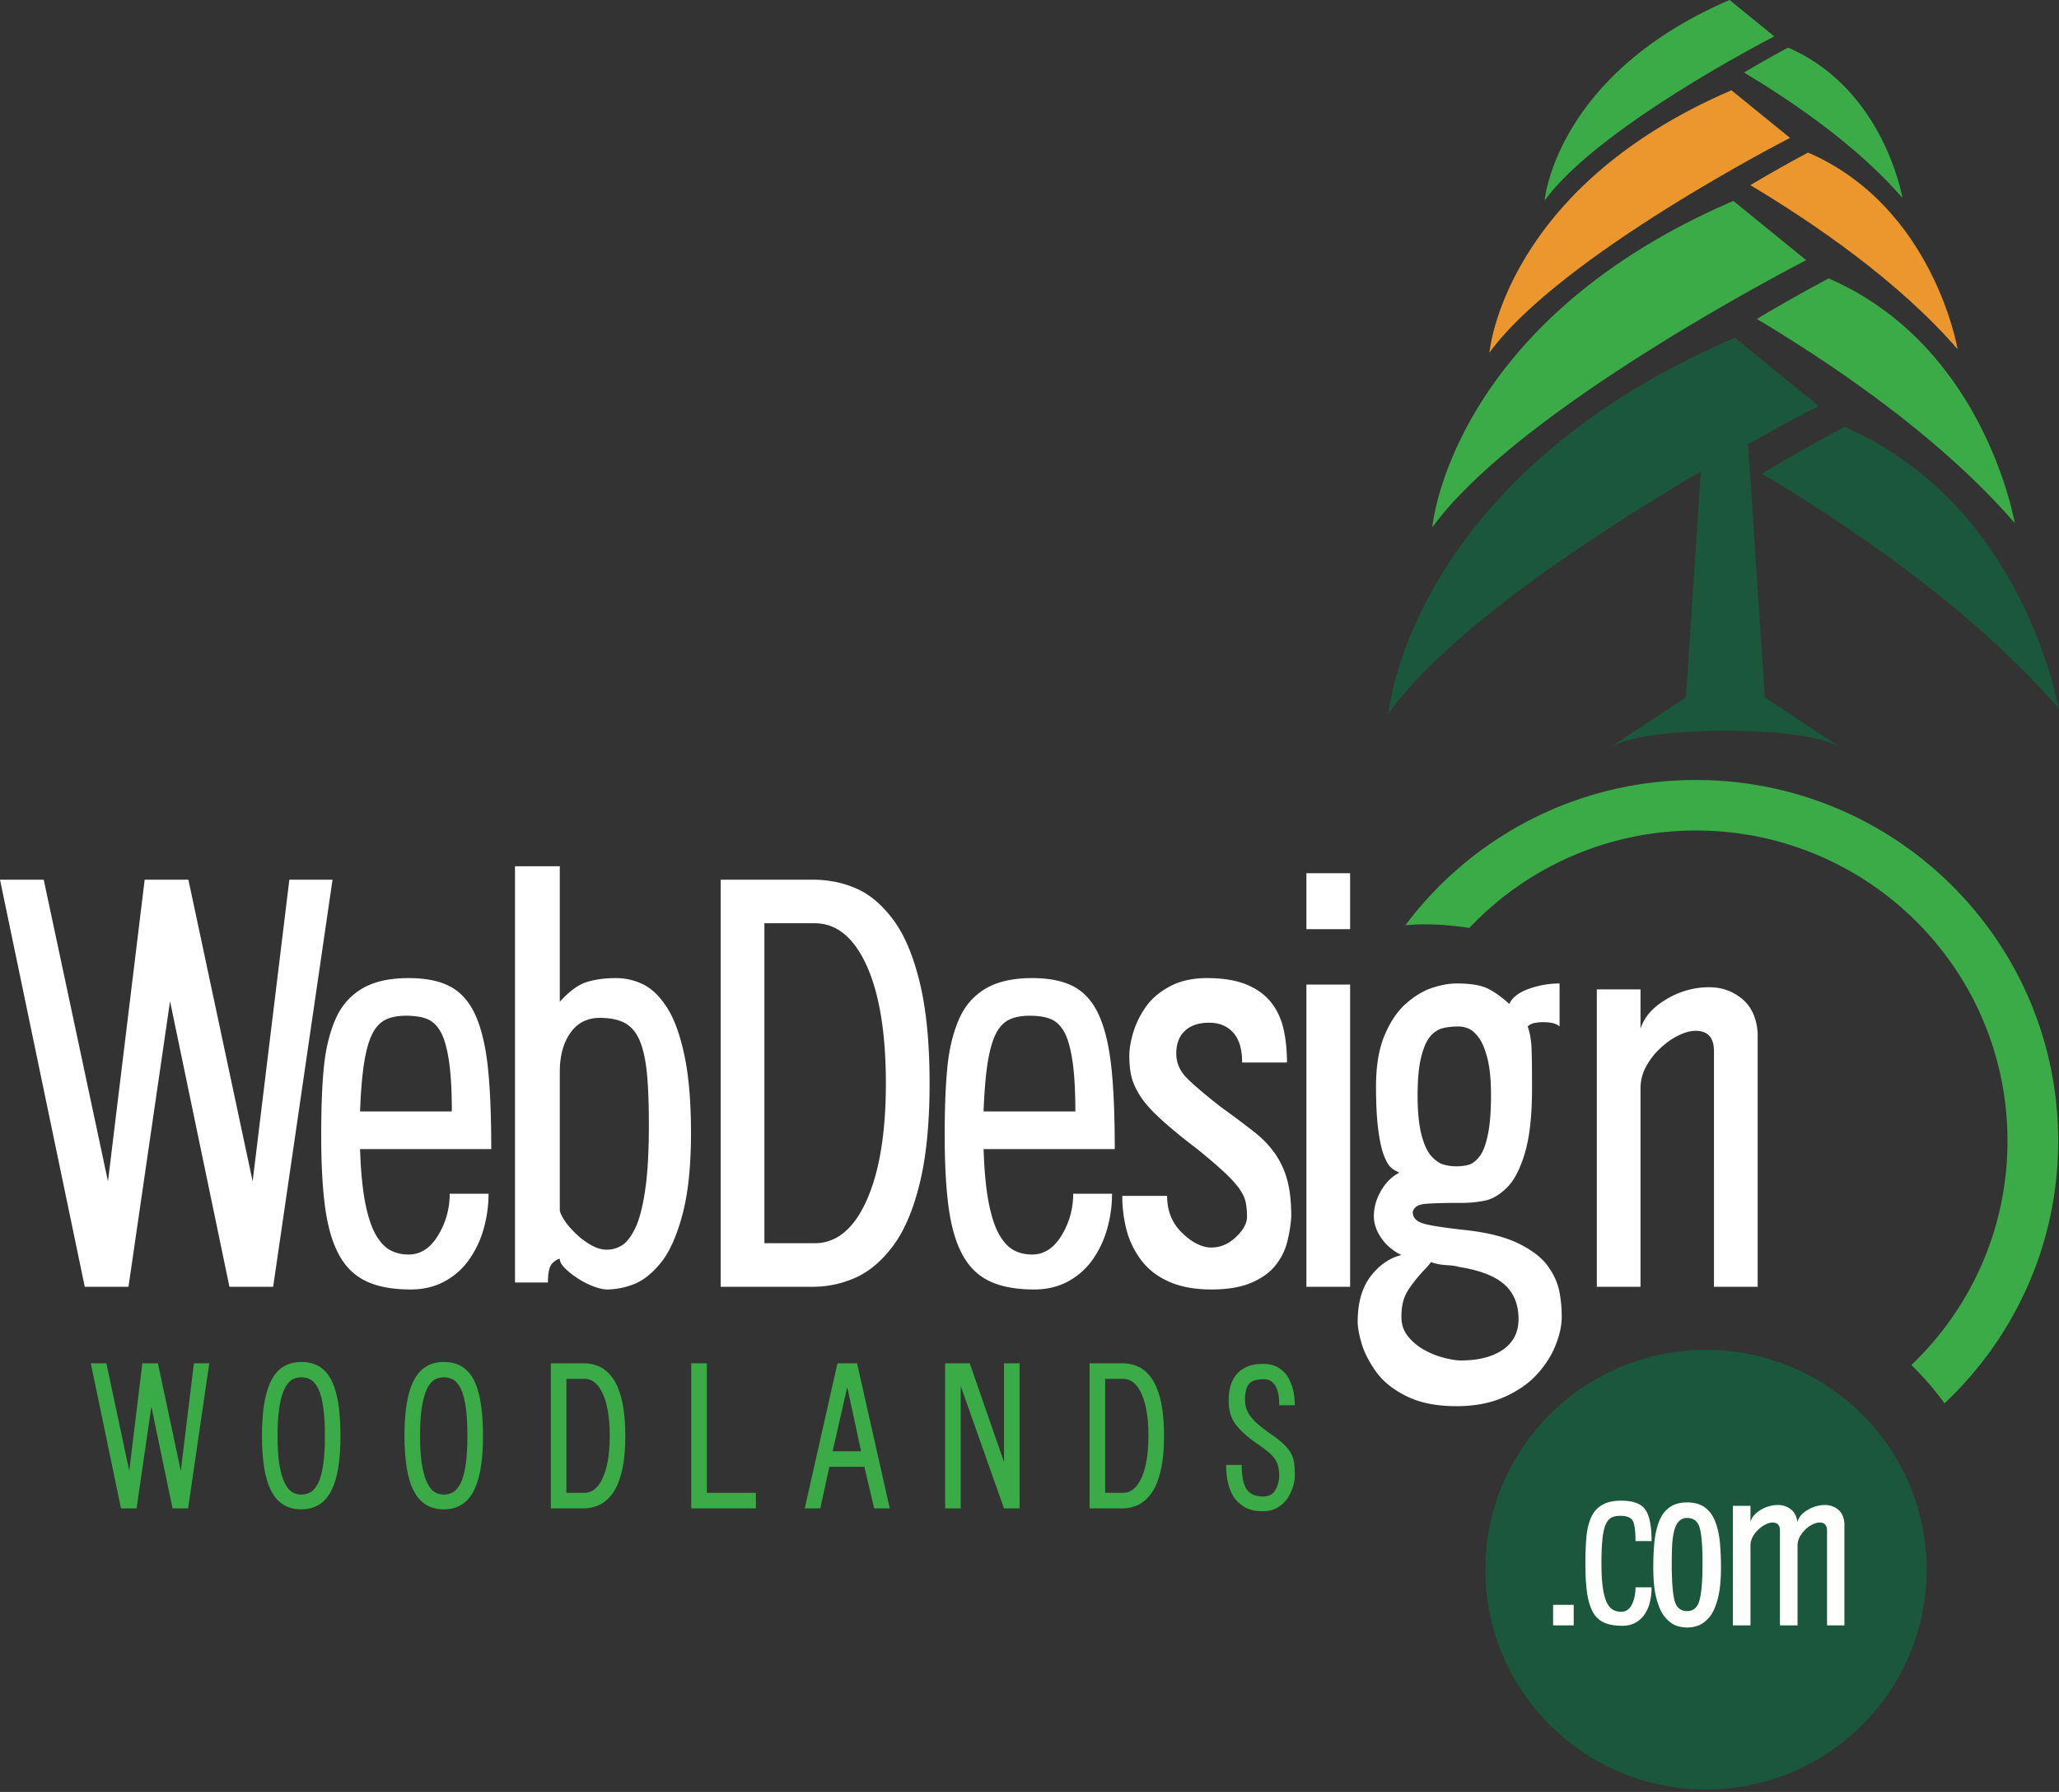
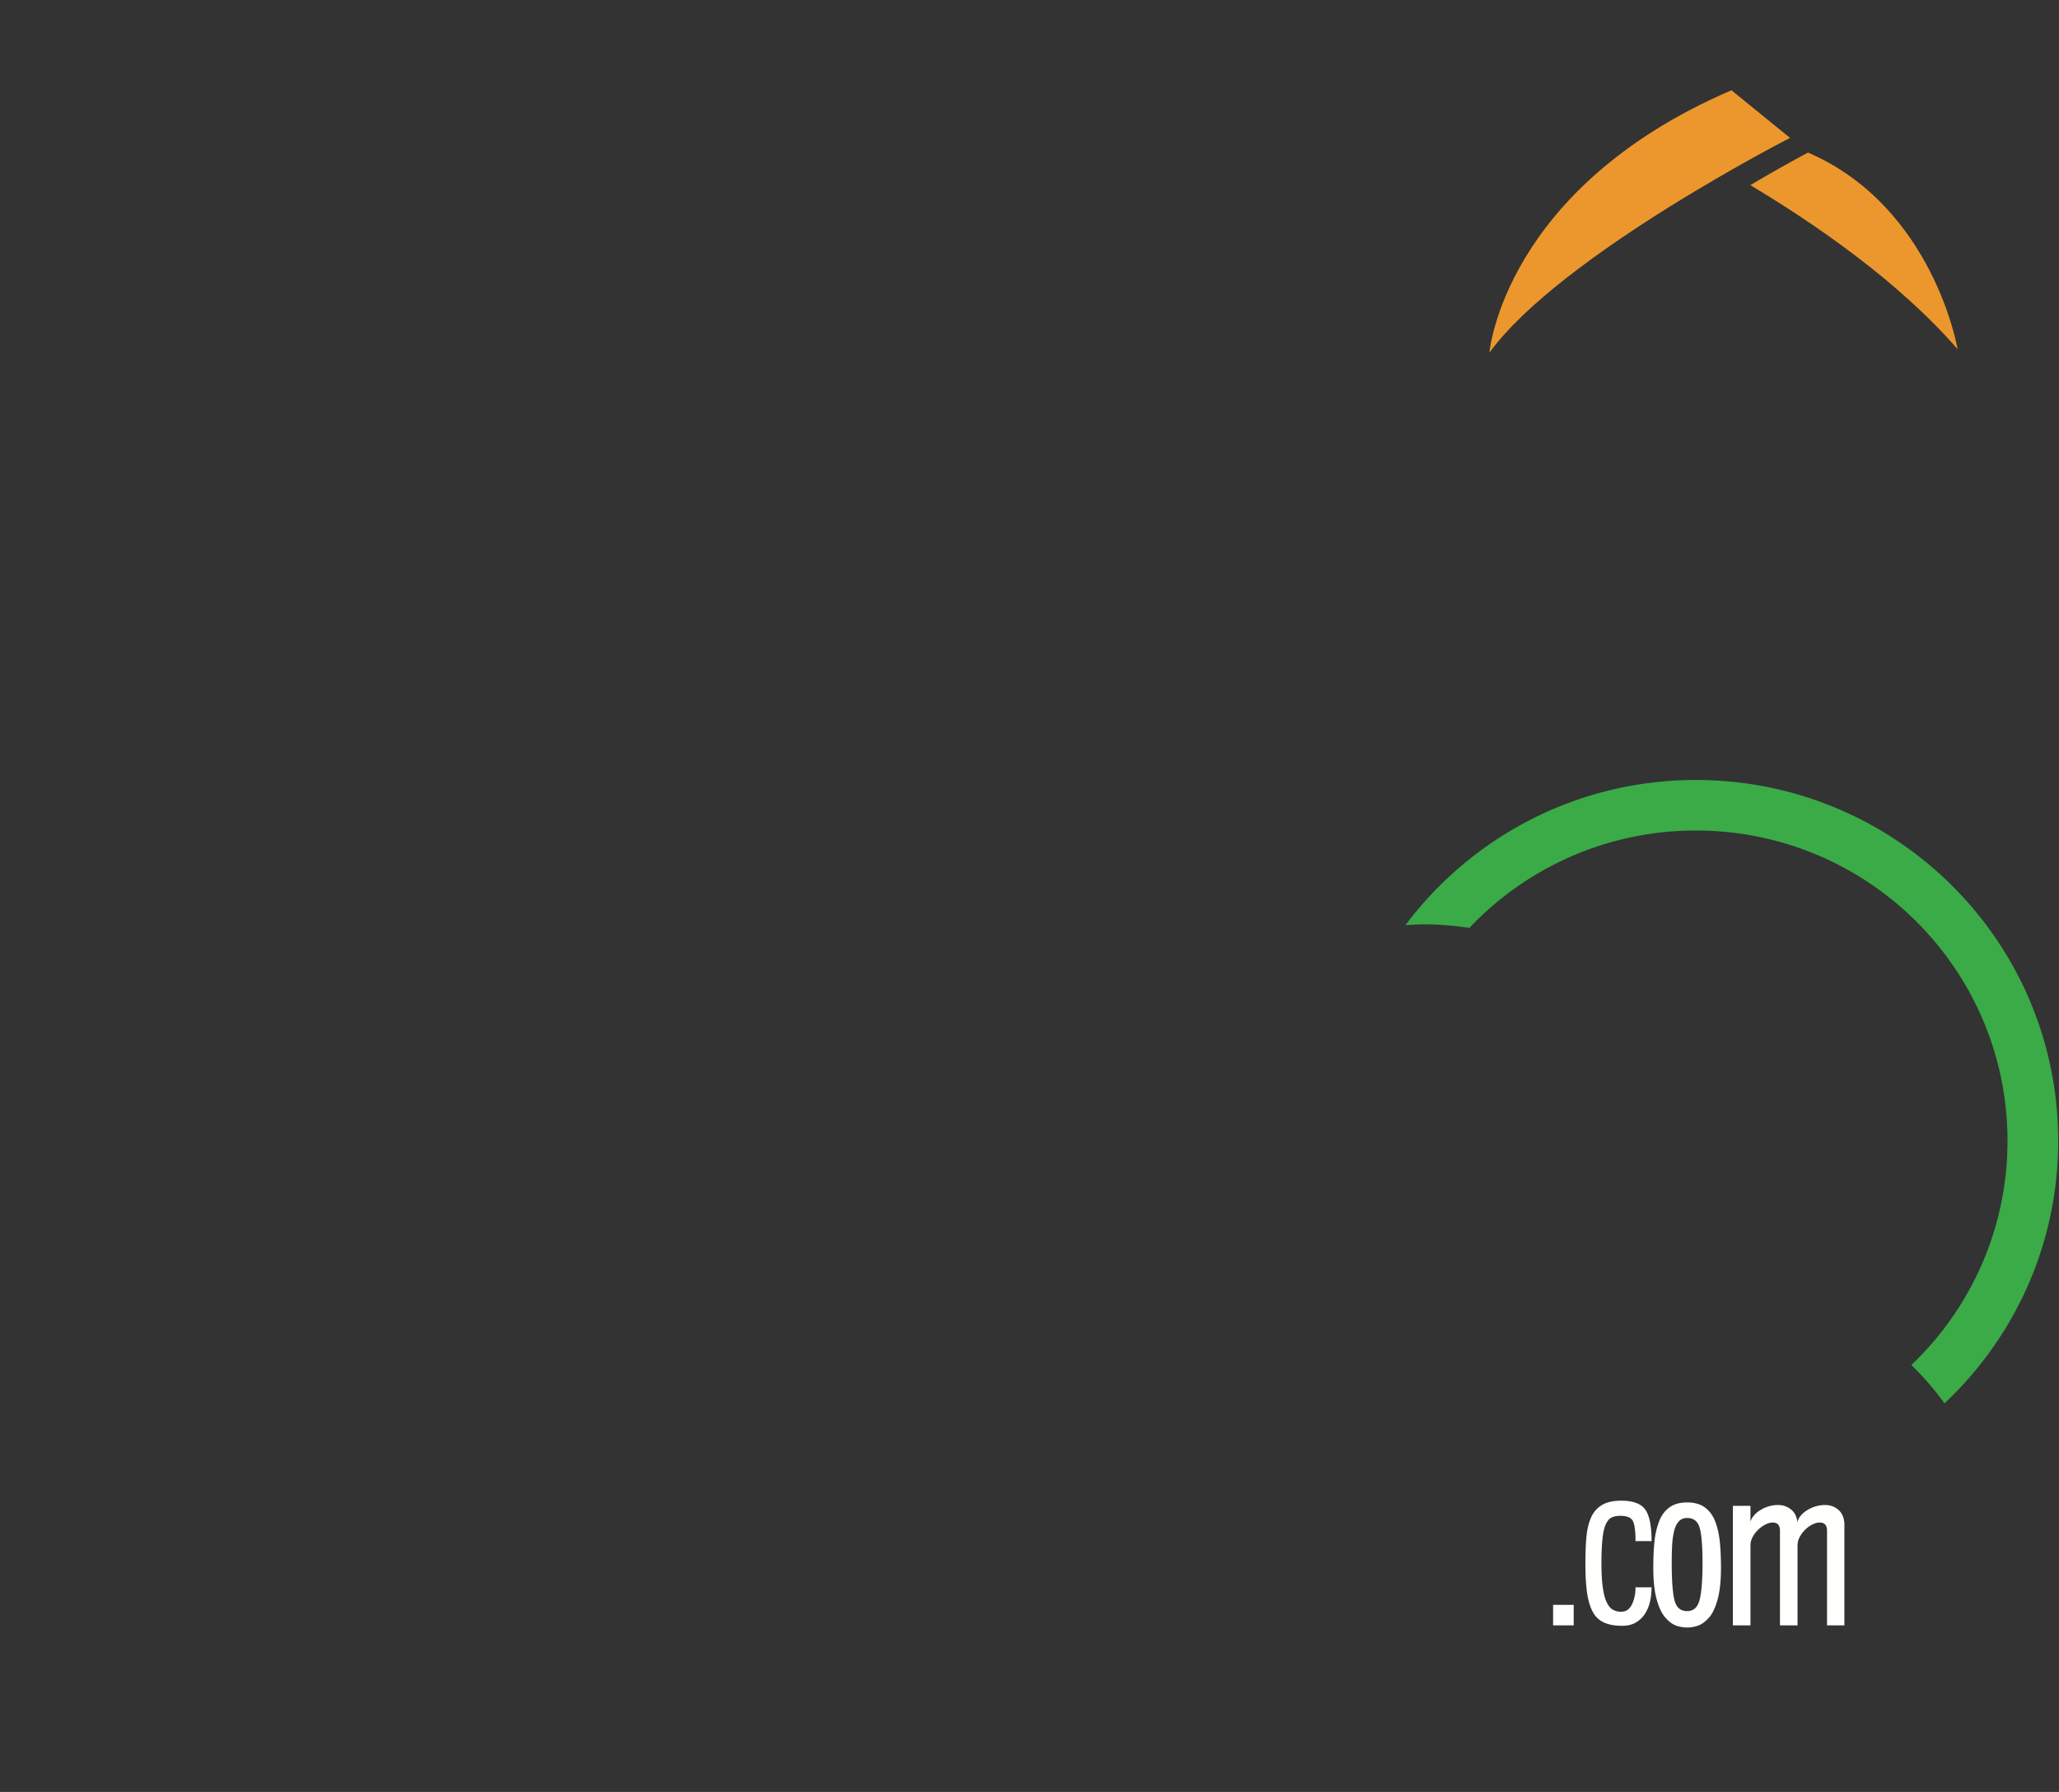
<svg xmlns="http://www.w3.org/2000/svg" width="162" height="141">
  <rect width="100%" height="100%" fill="#333333" stroke="none" />
  <g fill="none" fill-rule="evenodd">
    <path d="M115.609 73.014a24.48 24.48 0 0 1 17.824-7.664c13.54 0 24.514 10.933 24.514 24.422 0 6.935-2.905 13.19-7.563 17.636.97.947 1.845 1.953 2.606 3.016 5.506-5.179 8.947-12.512 8.947-20.65 0-15.687-12.76-28.4-28.504-28.4-9.356 0-17.658 4.49-22.856 11.424.49-.03.977-.066 1.475-.066 1.215 0 2.397.11 3.557.282" fill="#3AAB47" />
-     <path fill="#FFF" d="M10.109 101.251h-3.44L0 69.218h3.44l5.055 23.74 2.888-23.74h3.44l5.055 23.74 2.888-23.74h3.398l-4.672 32.033h-3.44l-4.673-22.47-3.27 22.47M35.55 87.456c0-1.664-.078-3.004-.233-4.02-.156-1.016-.376-1.77-.658-2.264-.284-.493-.637-.825-1.062-.994-.425-.17-.977-.254-1.657-.254-.651 0-1.189.106-1.614.317-.425.212-.772.586-1.04 1.122-.27.536-.482 1.297-.638 2.285-.155.988-.262 2.257-.318 3.808h7.22zm-7.22 2.962c.056 1.722.191 3.125.403 4.211.213 1.086.489 1.925.829 2.518.34.592.722 1.001 1.146 1.227.425.226.906.339 1.444.339.935 0 1.706-.501 2.315-1.503a6.197 6.197 0 0 0 .914-3.28h3.058c0 .932-.128 1.849-.383 2.751a7.872 7.872 0 0 1-1.146 2.434 5.64 5.64 0 0 1-1.933 1.714c-.779.422-1.664.634-2.655.634-1.416 0-2.577-.212-3.482-.634-.907-.424-1.622-1.107-2.145-2.053-.524-.945-.892-2.18-1.105-3.703-.212-1.523-.318-3.441-.318-5.755 0-2.172.07-3.963.212-5.374.142-1.41.439-2.645.892-3.703.453-1.058 1.147-1.868 2.081-2.433.935-.564 2.166-.846 3.695-.846 1.36 0 2.457.226 3.292.677.835.452 1.487 1.192 1.954 2.221.467 1.03.792 2.377.977 4.042.184 1.665.276 3.837.276 6.516v-.126.126H28.33zM44.045 95.2c0 .17.113.43.34.783.226.353.53.713.913 1.079a6 6 0 0 0 1.21.91c.425.24.835.36 1.232.36.425 0 .82-.113 1.19-.339.367-.225.714-.67 1.04-1.333.325-.662.587-1.657.786-2.983.198-1.326.297-3.032.297-5.12 0-1.778-.057-3.195-.17-4.253-.113-1.058-.312-1.897-.594-2.518-.284-.62-.673-1.058-1.168-1.312-.496-.254-1.14-.38-1.933-.38-.992 0-1.763.395-2.315 1.184-.552.79-.828 1.806-.828 3.047V95.2zM40.52 68.16h3.525v10.664c.736-.818 1.437-1.333 2.102-1.545.665-.211 1.437-.317 2.315-.317.765 0 1.487.17 2.166.508.68.338 1.302.951 1.87 1.84.565.889 1.019 2.145 1.358 3.767.34 1.622.51 3.646.51 6.072 0 2.623-.227 4.775-.68 6.453-.453 1.679-1.019 2.934-1.698 3.766-.68.833-1.381 1.39-2.103 1.672a5.876 5.876 0 0 1-2.145.423c-.255 0-.594-.078-1.02-.232a6.11 6.11 0 0 1-1.252-.636 6.338 6.338 0 0 1-1.02-.803c-.269-.268-.403-.515-.403-.741-.142 0-.333.113-.574.339-.24.226-.36.734-.36 1.523H40.52V68.16zm27.671 7.829c-1.005-2.229-2.372-3.343-4.099-3.343h-3.95v25.178h3.95c1.727 0 3.094-1.128 4.1-3.385 1.004-2.257 1.507-5.318 1.507-9.183 0-3.95-.503-7.038-1.508-9.267zm4.184 17.074c-.51 2.102-1.204 3.745-2.081 4.93-.879 1.185-1.855 2.025-2.931 2.518a8.148 8.148 0 0 1-3.44.74h-7.221V69.218h7.22c1.246 0 2.4.233 3.462.698 1.062.466 2.031 1.29 2.91 2.475.877 1.185 1.571 2.836 2.08 4.952.51 2.115.765 4.754.765 7.913 0 3.103-.255 5.706-.764 7.807zm12.232-5.607c0-1.664-.078-3.004-.233-4.02-.157-1.016-.376-1.77-.659-2.264-.283-.493-.637-.825-1.062-.994-.424-.17-.976-.254-1.656-.254-.652 0-1.19.106-1.614.317-.425.212-.772.586-1.04 1.122-.27.536-.482 1.297-.638 2.285-.155.988-.262 2.257-.318 3.808h7.22zm-7.22 2.962c.056 1.722.19 3.125.403 4.211.212 1.086.489 1.925.828 2.518.34.592.723 1.001 1.147 1.227.425.226.906.339 1.444.339.935 0 1.706-.501 2.315-1.503a6.194 6.194 0 0 0 .913-3.28h3.058c0 .932-.127 1.849-.382 2.751a7.859 7.859 0 0 1-1.147 2.434 5.639 5.639 0 0 1-1.932 1.714c-.78.422-1.664.634-2.655.634-1.416 0-2.577-.212-3.483-.634-.906-.424-1.62-1.107-2.144-2.053-.525-.945-.893-2.18-1.105-3.703-.212-1.523-.319-3.441-.319-5.755 0-2.172.071-3.963.213-5.374.141-1.41.439-2.645.892-3.703.453-1.058 1.147-1.868 2.081-2.433.935-.564 2.166-.846 3.695-.846 1.36 0 2.456.226 3.292.677.835.452 1.486 1.192 1.954 2.221.467 1.03.792 2.377.977 4.042.184 1.665.276 3.837.276 6.516v-.126.126H77.387zm20.344-6.812c0-1.044-.233-1.827-.7-2.349-.468-.522-1.098-.783-1.89-.783-.822 0-1.46.212-1.912.635-.453.423-.68 1.015-.68 1.777 0 .677.227 1.27.68 1.777.453.508 1.402 1.327 2.846 2.455a73.86 73.86 0 0 1 2.654 1.989 8.026 8.026 0 0 1 1.593 1.671 6.65 6.65 0 0 1 .956 2.074c.212.776.318 1.742.318 2.898a11.37 11.37 0 0 1-.34 2.053 4.846 4.846 0 0 1-.913 1.777c-.439.55-1.069 1.002-1.89 1.354-.821.353-1.869.529-3.143.529-1.302 0-2.414-.205-3.334-.613-.92-.41-1.65-.974-2.187-1.693a6.832 6.832 0 0 1-1.147-2.349 10.415 10.415 0 0 1-.34-2.708h3.525c0 1.185.396 2.158 1.19 2.92.792.762 1.557 1.142 2.293 1.142.708 0 1.352-.275 1.933-.825.58-.55.87-1.079.87-1.587 0-.45-.036-.839-.106-1.163-.07-.324-.233-.67-.488-1.037-.255-.366-.637-.79-1.147-1.27s-1.232-1.1-2.166-1.862c-1.19-.902-2.152-1.692-2.888-2.37-.737-.676-1.275-1.283-1.614-1.819-.34-.535-.567-1.037-.68-1.502-.113-.466-.17-1.022-.17-1.671 0-.509.1-1.1.297-1.778.198-.677.517-1.34.956-1.989.439-.648 1.069-1.198 1.89-1.65.821-.451 1.812-.677 2.974-.677 1.245 0 2.278.17 3.1.508.82.338 1.465.804 1.933 1.396.467.592.792 1.284.977 2.074.183.79.276 1.678.276 2.666H97.73m5.056 17.645h3.44V77.47h-3.44v23.781zm0-28.14h3.44v-4.4h-3.44v4.4zm10.681 7.807c-.354.1-.673.318-.955.656-.284.339-.517.883-.701 1.63-.185.747-.276 1.742-.276 2.983 0 1.27.099 2.292.297 3.068.198.776.453 1.34.765 1.692.311.353.63.58.955.677.326.1.672.148 1.041.148.368 0 .693-.042.977-.127.283-.084.559-.296.828-.634.27-.339.489-.903.658-1.693.17-.79.255-1.834.255-3.131 0-1.185-.092-2.144-.276-2.878-.184-.733-.41-1.283-.68-1.65-.269-.366-.538-.606-.806-.72a2.035 2.035 0 0 0-.786-.169c-.51 0-.942.05-1.296.148zm4.779 25.285c.82-.565 1.231-1.37 1.231-2.413 0-1.157-.375-2.067-1.125-2.729-.75-.662-1.947-1.121-3.59-1.375-.141-.056-.41-.099-.806-.127-.567-.028-1.02-.113-1.36-.254-.17.226-.368.452-.594.677-.594.65-1.034 1.22-1.317 1.714-.283.493-.424 1.135-.424 1.925 0 .593.176 1.107.53 1.545a4.3 4.3 0 0 0 1.317 1.079 6.58 6.58 0 0 0 1.572.613c.523.127.941.19 1.253.19 1.387 0 2.491-.281 3.313-.845zm4.46-25.433c-.228-.225-.652-.338-1.275-.338a3.62 3.62 0 0 0-.7.063c-.213.042-.39.134-.532.275.17.508.27 1.051.298 1.63.028.578.042 1.657.042 3.237 0 2.116-.184 3.802-.552 5.057-.368 1.255-.835 2.165-1.401 2.729-.567.565-1.133.91-1.7 1.037a8.98 8.98 0 0 1-1.953.19c-1.558 0-2.556.036-2.995.106-.439.07-.7.275-.786.614 0 .423.262.719.786.888.524.17 1.706.353 3.547.55 1.67.198 3.016.55 4.035 1.058 1.02.508 1.763 1.08 2.23 1.714.467.635.77 1.277.913 1.926.141.648.212 1.353.212 2.115 0 .677-.163 1.424-.488 2.243-.326.818-.822 1.587-1.487 2.306-.665.72-1.529 1.312-2.59 1.777-1.063.466-2.301.699-3.717.699-1.586 0-2.91-.269-3.971-.804-1.062-.536-1.862-1.192-2.4-1.968-.538-.776-.907-1.51-1.104-2.2-.199-.692-.298-1.249-.298-1.672 0-1.495.34-2.687 1.02-3.576.68-.888 1.486-1.445 2.42-1.671-.679-.339-1.21-.79-1.592-1.354-.382-.564-.574-1.128-.574-1.693 0-.705.192-1.382.574-2.031.382-.649.856-1.114 1.423-1.396-.029-.028-.1-.07-.213-.128a1.534 1.534 0 0 1-.53-.38c-.156-.17-.32-.48-.49-.931-.169-.451-.31-1.114-.424-1.99-.113-.873-.17-2.002-.17-3.384 0-1.609.227-2.948.68-4.02.452-1.072 1.02-1.905 1.699-2.497.68-.593 1.366-1.001 2.06-1.228.693-.225 1.323-.338 1.89-.338.99 0 1.748.106 2.272.317.524.212 1.154.642 1.89 1.291.227-.508.737-.902 1.53-1.185a7.188 7.188 0 0 1 2.42-.423v3.385zm2.93 20.481v-23.4h3.44v3.089c.283-.903.956-1.672 2.018-2.307 1.062-.634 2.187-.952 3.377-.952.99 0 1.854.304 2.59.91.737.607 1.147 1.502 1.232 2.687v19.973h-3.44V82.718c0-1.072-.482-1.608-1.444-1.608-.397 0-.843.12-1.338.36-.496.24-.977.578-1.444 1.015a5.529 5.529 0 0 0-1.126 1.46 3.488 3.488 0 0 0-.425 1.65v15.657h-3.44" />
-     <path fill="#3AAB47" d="M10.746 118.687H9.52l-2.376-11.413H8.37l1.8 8.458 1.03-8.458h1.226l1.8 8.458 1.03-8.458h1.21L14.8 118.687h-1.226l-1.664-8.005-1.165 8.005m13.665-1.259c.212-.115.407-.334.583-.656.177-.321.315-.793.416-1.417.1-.623.152-1.412.152-2.367 0-.975-.051-1.773-.152-2.397-.1-.623-.24-1.093-.416-1.41-.176-.316-.37-.53-.582-.64a1.516 1.516 0 0 0-.712-.166 1.44 1.44 0 0 0-.68.166c-.213.11-.407.324-.583.64-.177.317-.32.787-.432 1.41-.11.624-.166 1.422-.166 2.397 0 .955.055 1.742.166 2.36.111.618.258 1.09.44 1.417.18.327.375.548.582.663.207.116.431.174.673.174.263 0 .5-.058.712-.174zm-3.049-.075c-.5-.94-.749-2.395-.749-4.365 0-1.99.25-3.457.75-4.402.499-.945 1.278-1.417 2.337-1.417 1.09 0 1.877.467 2.361 1.402.484.935.726 2.407.726 4.417 0 1.97-.25 3.425-.749 4.365-.5.94-1.278 1.41-2.338 1.41-1.059 0-1.838-.47-2.338-1.41zm14.263.075c.211-.115.406-.334.582-.656.177-.321.316-.793.417-1.417.1-.623.15-1.412.15-2.367 0-.975-.05-1.773-.15-2.397-.101-.623-.24-1.093-.417-1.41-.176-.316-.37-.53-.582-.64a1.517 1.517 0 0 0-.711-.166c-.243 0-.47.055-.682.166-.212.11-.406.324-.582.64-.177.317-.32.787-.431 1.41-.112.624-.167 1.422-.167 2.397 0 .955.055 1.742.167 2.36.11.618.257 1.09.438 1.417.182.327.376.548.583.663.207.116.431.174.674.174.261 0 .499-.058.71-.174zm-3.05-.075c-.499-.94-.749-2.395-.749-4.365 0-1.99.25-3.457.75-4.402.499-.945 1.278-1.417 2.338-1.417 1.089 0 1.876.467 2.36 1.402.484.935.727 2.407.727 4.417 0 1.97-.25 3.425-.75 4.365-.499.94-1.278 1.41-2.337 1.41-1.06 0-1.84-.47-2.339-1.41zm14.861-7.667c-.359-.794-.846-1.19-1.46-1.19h-1.408v8.97h1.407c.615 0 1.102-.402 1.46-1.206.359-.804.538-1.895.538-3.272 0-1.407-.18-2.507-.537-3.302zm1.49 6.084c-.181.749-.429 1.334-.741 1.756-.313.422-.661.722-1.044.897a2.903 2.903 0 0 1-1.226.264H43.34v-11.413h2.573c.444 0 .855.083 1.233.249.378.166.724.46 1.037.882.312.422.56 1.01.741 1.764.182.754.273 1.694.273 2.82 0 1.105-.091 2.032-.273 2.78zm6.689 1.696h3.859v1.221h-5.085v-11.413h1.226v10.192m11.046-8.322l-1.15 5.05h2.24l-1.09-5.05zm-2.118 9.543h-1.226l2.573-11.413h1.544l2.572 11.413H68.78l-.772-3.271h-2.755l-.71 3.271zm11.047-9.619v9.62h-1.226v-11.414H76.3l2.694 7.765v-7.765h1.226v11.413h-1.226l-3.405-9.619m14.231.618c-.357-.794-.844-1.19-1.46-1.19h-1.407v8.97h1.408c.615 0 1.102-.402 1.46-1.206.358-.804.537-1.895.537-3.272 0-1.407-.179-2.507-.537-3.302zm1.492 6.084c-.182.749-.43 1.334-.742 1.756-.313.422-.66.722-1.044.897a2.903 2.903 0 0 1-1.225.264h-2.573v-11.413H88.3c.443 0 .854.083 1.233.249.378.166.723.46 1.036.882.313.422.56 1.01.742 1.764.181.754.272 1.694.272 2.82 0 1.105-.09 2.032-.272 2.78zm9.336-5.194c0-.181-.007-.37-.022-.565a2.87 2.87 0 0 0-.136-.649 1.377 1.377 0 0 0-.371-.595c-.172-.16-.399-.241-.681-.241-.595 0-.991.13-1.188.392-.197.261-.295.668-.295 1.22 0 .483.138.913.416 1.29.277.377.78.822 1.506 1.334.474.322.845.61 1.112.867.267.256.464.503.59.739.126.236.207.488.243.753.034.267.053.611.053 1.033 0 .191-.041.44-.122.747-.08.306-.217.613-.408.92a2.461 2.461 0 0 1-.787.776c-.333.21-.732.316-1.196.316-.665 0-1.203-.145-1.612-.437-.408-.291-.7-.64-.877-1.048a4.257 4.257 0 0 1-.333-1.146 8.057 8.057 0 0 1-.068-1.017h1.226c0 .925.133 1.57.4 1.937.268.367.69.55 1.264.55.434 0 .746-.145.939-.437.191-.291.307-.658.347-1.1 0-.342-.03-.628-.09-.86a1.761 1.761 0 0 0-.303-.625 3.17 3.17 0 0 0-.552-.55 18.425 18.425 0 0 0-.976-.71c-.747-.542-1.277-1.047-1.59-1.514-.312-.468-.468-1.053-.468-1.757 0-.382.042-.741.128-1.078a2.5 2.5 0 0 1 .44-.912 2.15 2.15 0 0 1 .839-.648c.353-.161.782-.241 1.286-.241.515 0 .941.11 1.28.331.337.221.594.503.77.844.177.342.298.691.364 1.048.065.357.099.701.099 1.033h-1.227m43.228-88.667c-1.53.814-3.472 1.889-5.646 3.19 6.308 3.771 14.56 9.433 20.285 16.059 0 0-2.335-13.926-14.64-19.249m-7.495-6.1l5.732 4.664s-22.501 11.507-29.42 21.022c0 0 1.371-16.085 23.689-25.686" />
    <path d="M142.254 12.005c-1.23.656-2.79 1.52-4.54 2.563 5.073 3.034 11.704 7.586 16.309 12.912 0 0-1.878-11.197-11.769-15.476m-6.026-4.901l4.61 3.748s-18.091 9.25-23.652 16.9c0 0 1.101-12.93 19.042-20.648" fill="#EC972D" />
-     <path d="M140.686 3.747a82.015 82.015 0 0 0-3.467 1.961c3.875 2.317 8.944 5.796 12.462 9.866 0 0-1.433-8.555-8.995-11.827M136.08 0l3.523 2.864s-13.825 7.072-18.075 12.92c0 0 .843-9.885 14.552-15.784" fill="#3AAB47" />
-     <path d="M145.121 33.59c-1.76.938-3.997 2.175-6.497 3.671 7.259 4.34 16.748 10.85 23.335 18.477 0 0-2.684-16.024-16.838-22.147m-18.385 25.185c-.107.061-.154.1-.154.1l.154-.1m18.183.1s-.046-.039-.152-.1l.152.1" fill="#1A573D" />
-     <path d="M137.54 34.953a175.096 175.096 0 0 1 5.552-3.011l-6.596-5.365c-25.67 11.043-27.247 29.546-27.247 29.546 4.842-6.661 16.323-14.17 24.57-19.028l-1.173 17.777-5.909 3.904c.542-.319 2.698-1.268 9.015-1.274 6.314.006 8.471.955 9.015 1.274l-5.913-3.904-1.314-19.92m14.045 88.559c0 9.553-7.77 17.296-17.359 17.296-9.587 0-17.36-7.743-17.36-17.296 0-9.551 7.773-17.294 17.36-17.294 9.588 0 17.36 7.743 17.36 17.294" fill="#1A573D" />
    <path fill="#FFFFFE" d="M122.196 127.893h1.621v-1.615h-1.621zm7.628-1.879c-.08.357-.213.68-.401.97a2.12 2.12 0 0 1-.725.688c-.296.17-.649.255-1.058.255-.58 0-1.059-.085-1.434-.255a1.87 1.87 0 0 1-.879-.825c-.21-.38-.361-.872-.452-1.479-.091-.606-.137-1.38-.137-2.32 0-.874.029-1.596.086-2.169.057-.572.179-1.068.366-1.487.188-.42.473-.743.854-.97.381-.226.885-.34 1.51-.34.922 0 1.55.23 1.886.689.336.46.504 1.29.504 2.49h-1.263c0-.77-.068-1.294-.205-1.572-.137-.278-.467-.416-.99-.416-.296 0-.535.05-.717.153-.182.102-.33.286-.443.552-.114.267-.197.64-.248 1.122a19.417 19.417 0 0 0-.077 1.947c0 .771.037 1.406.111 1.904.074.5.18.885.316 1.156.136.273.299.46.486.562.188.102.401.153.64.153.376 0 .658-.193.845-.578.188-.386.282-.834.282-1.344h1.263c0 .386-.04.757-.12 1.114m3.899-.127c.154-.59.23-1.553.23-2.89 0-1.282-.07-2.194-.213-2.738-.142-.544-.475-.816-.998-.816a.845.845 0 0 0-.657.272c-.165.18-.287.433-.367.756a6.05 6.05 0 0 0-.154 1.088 26.75 26.75 0 0 0-.034 1.437c0 1.36.071 2.33.214 2.908.142.578.474.867.998.867.5 0 .828-.295.981-.884zm-1.851 2.023c-.285-.102-.566-.312-.845-.629-.28-.317-.506-.797-.683-1.437-.176-.64-.264-1.465-.264-2.474 0-.793.031-1.488.094-2.083a6.08 6.08 0 0 1 .367-1.59c.181-.464.452-.827.81-1.088.359-.26.822-.39 1.39-.39.57 0 1.033.13 1.392.39.358.261.628.624.81 1.089.182.465.305.994.368 1.59.062.594.093 1.289.093 2.082 0 1.01-.088 1.837-.264 2.483-.177.646-.404 1.125-.683 1.436-.279.312-.56.519-.845.62a2.561 2.561 0 0 1-1.74 0zm8.174-.017v-7.447c0-.43-.193-.646-.58-.646-.16 0-.338.048-.538.144a2.367 2.367 0 0 0-.58.408 2.228 2.228 0 0 0-.452.587c-.114.215-.17.436-.17.663v6.291h-1.383v-9.403h1.382v1.242c.114-.363.384-.672.81-.927a2.603 2.603 0 0 1 1.358-.383c.398 0 .745.123 1.04.366.296.244.461.604.495 1.08v-.136c.103-.363.37-.672.803-.927a2.647 2.647 0 0 1 1.365-.383c.398 0 .742.123 1.032.366.29.244.453.604.487 1.08v8.025h-1.366v-7.447c0-.43-.193-.646-.58-.646-.16 0-.341.048-.546.144a2.167 2.167 0 0 0-.58.408c-.182.176-.33.372-.444.587a1.41 1.41 0 0 0-.17.663v6.291h-1.383" />
  </g>
</svg>